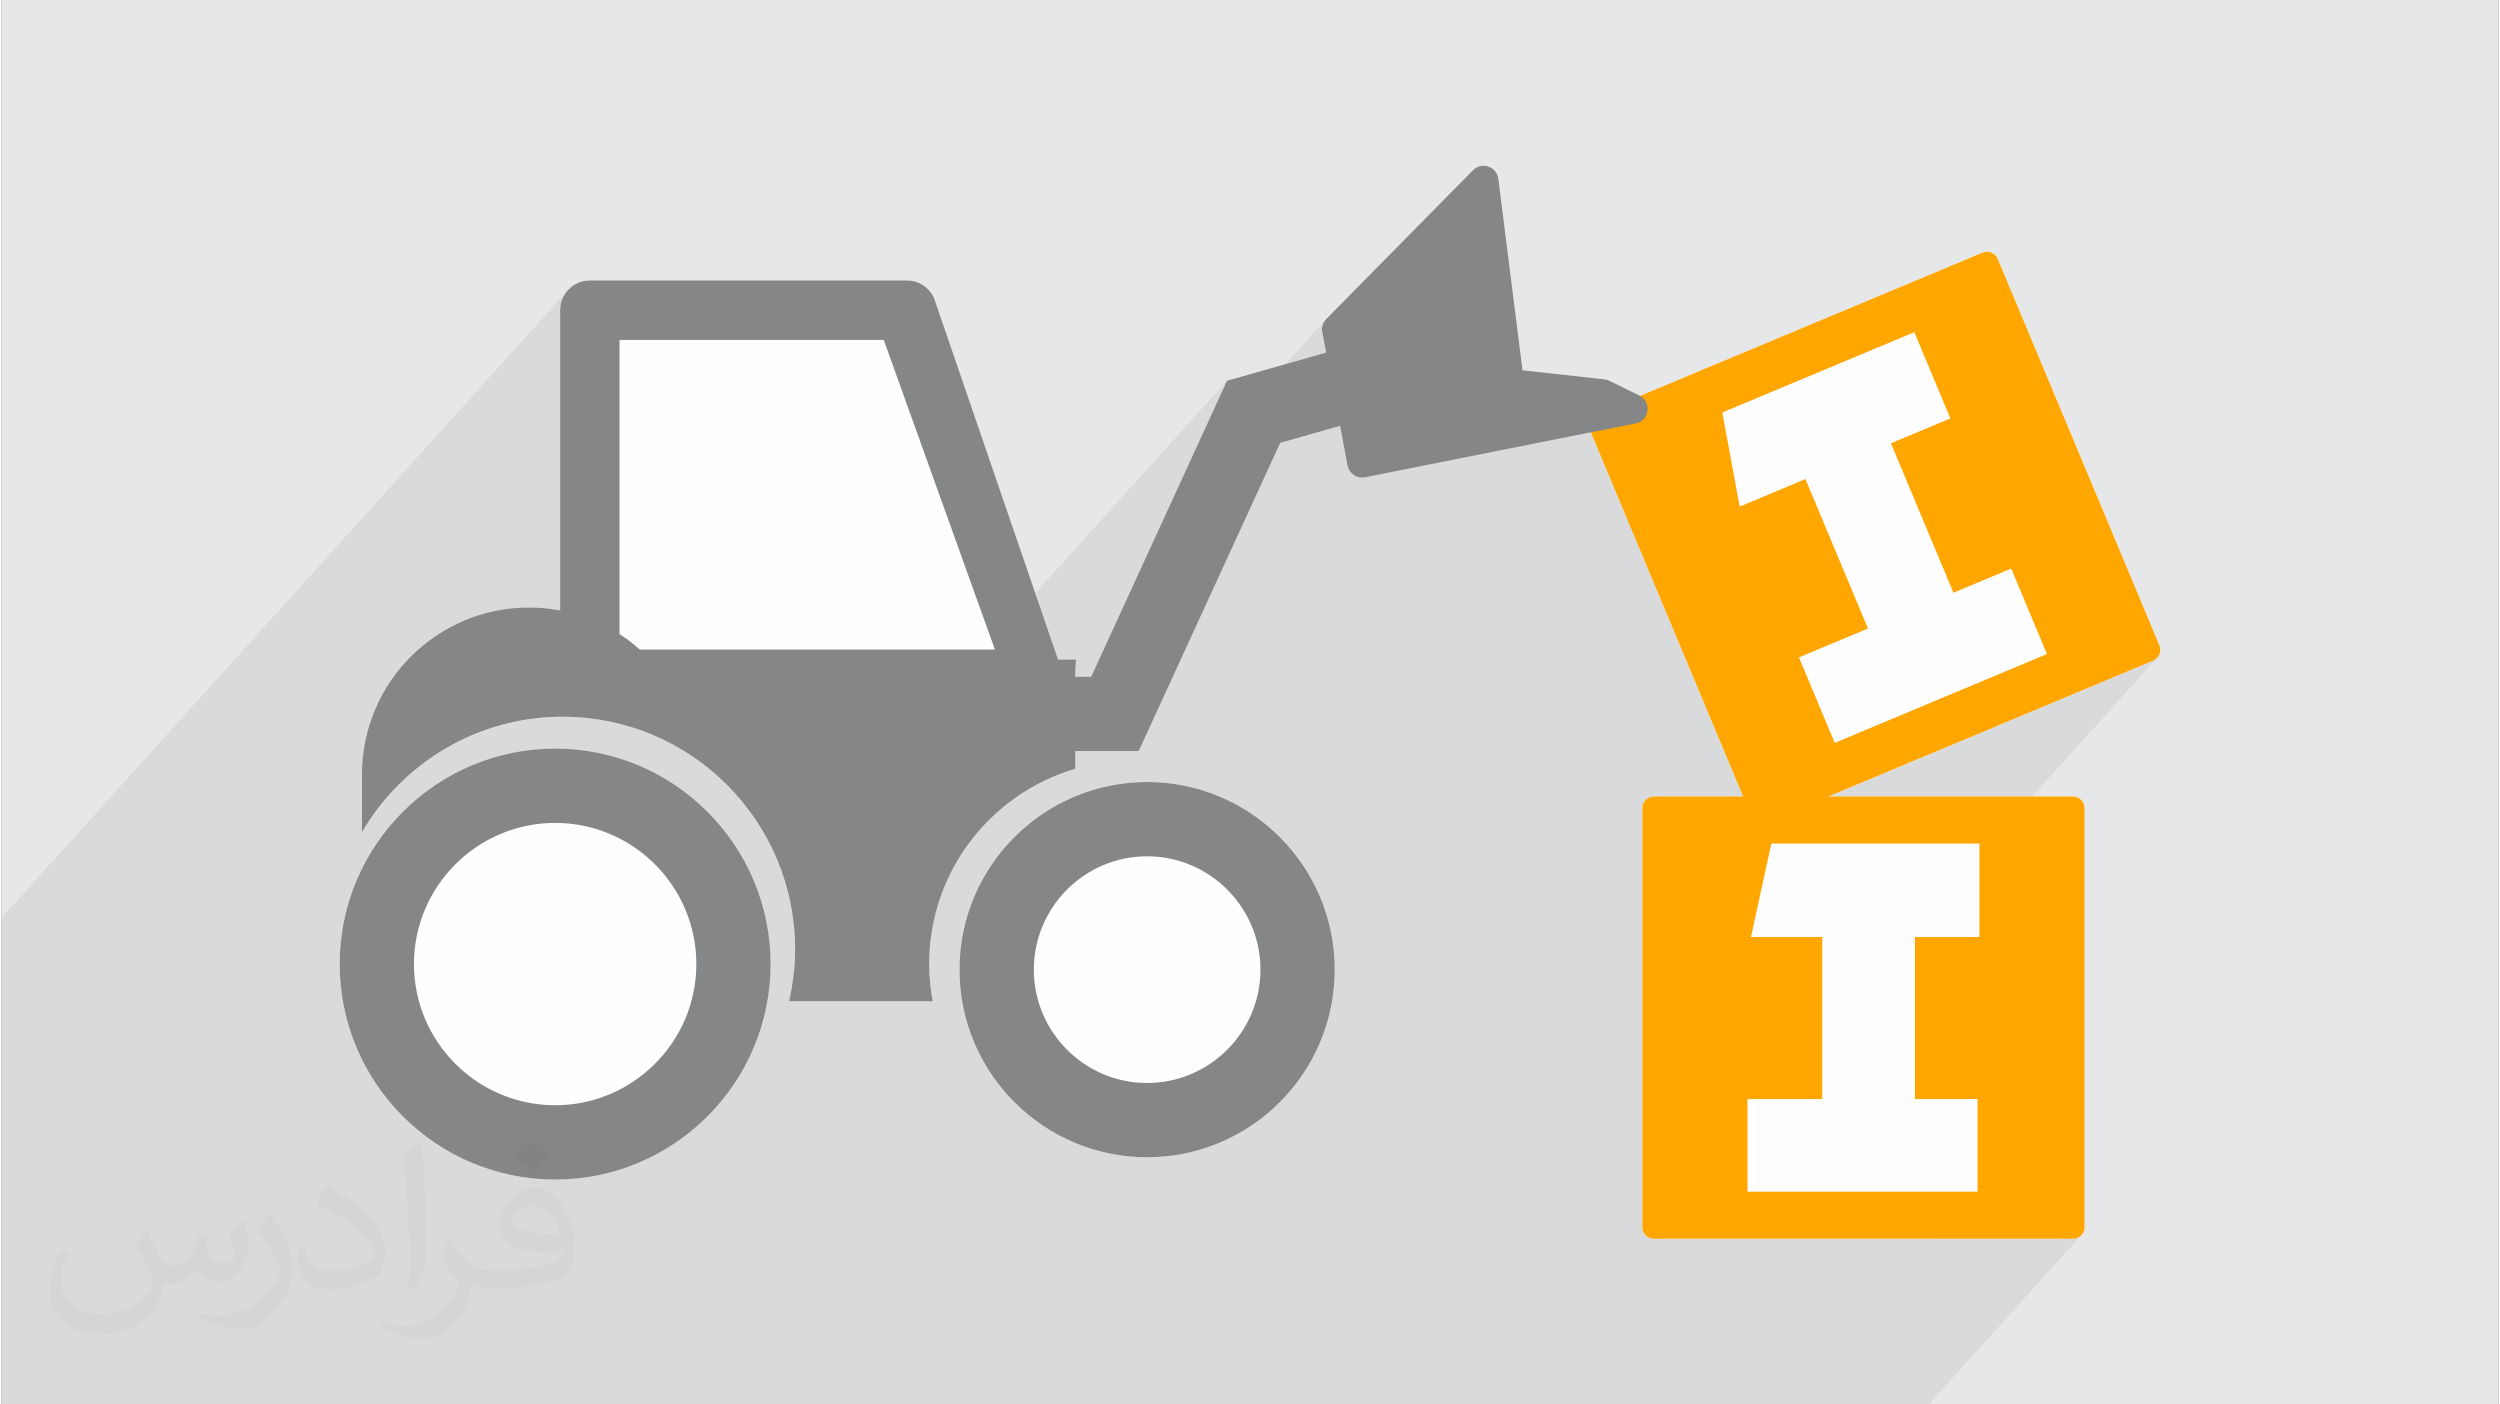
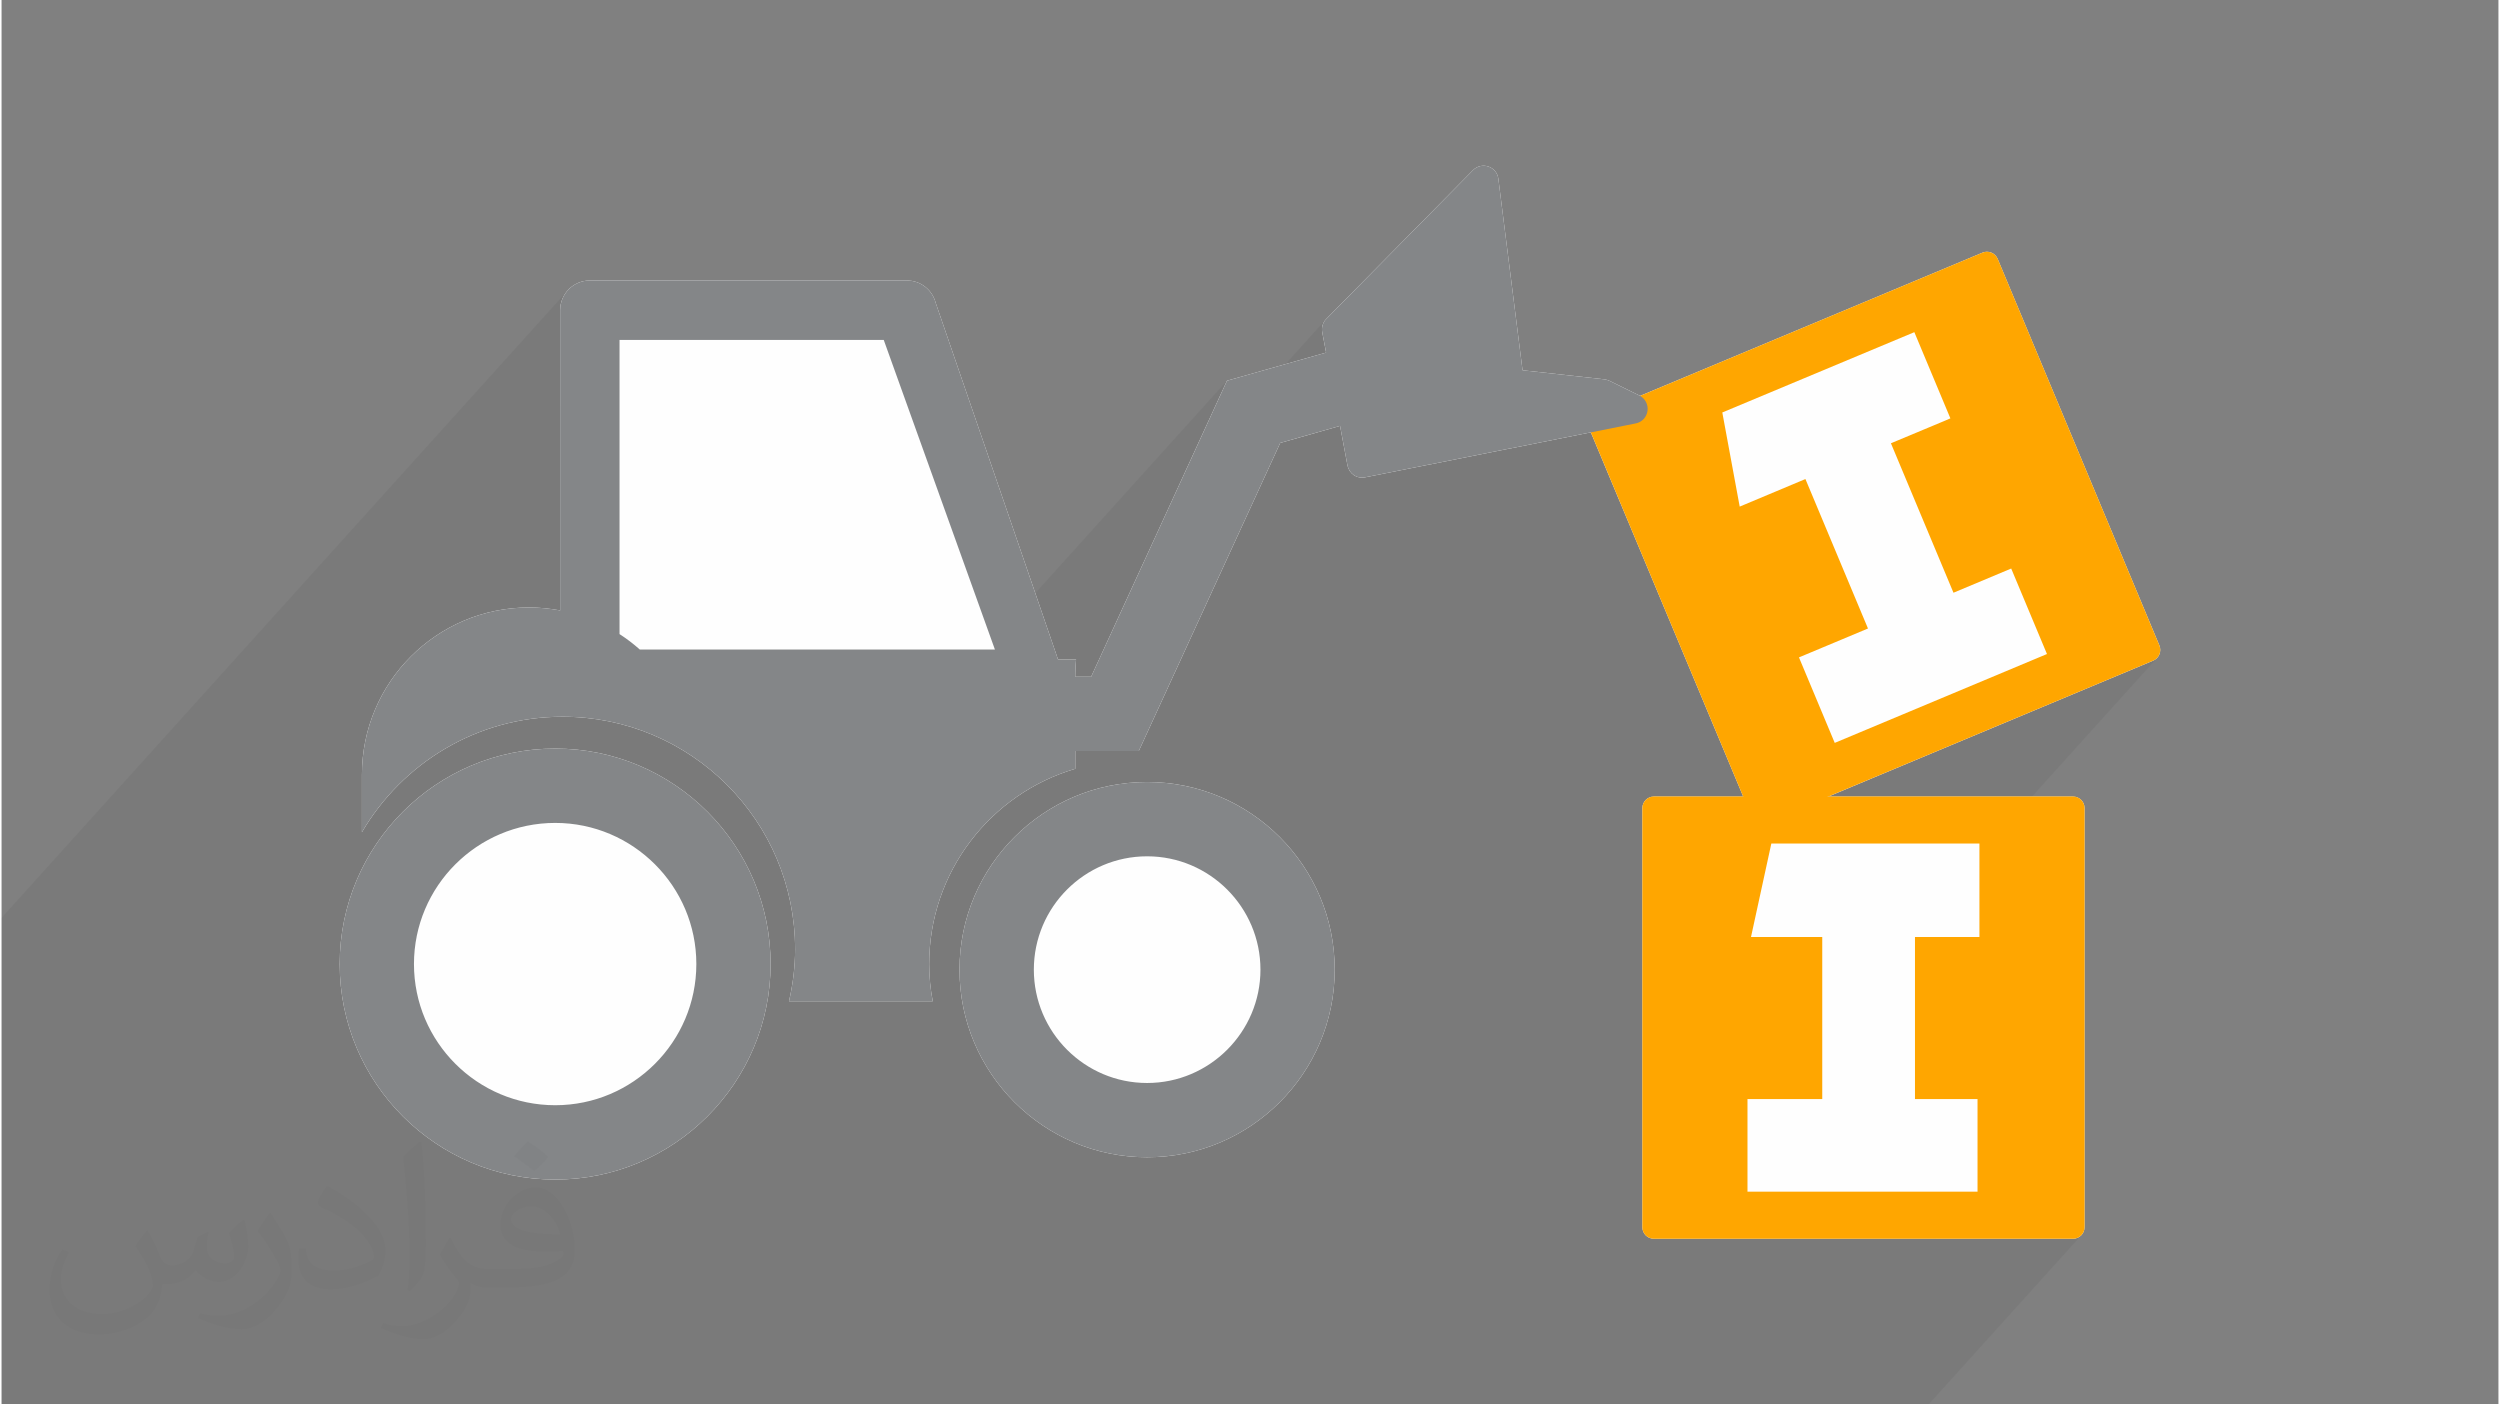
<svg xmlns="http://www.w3.org/2000/svg" xml:space="preserve" width="356px" height="200px" version="1.0" shape-rendering="geometricPrecision" text-rendering="geometricPrecision" image-rendering="optimizeQuality" fill-rule="evenodd" clip-rule="evenodd" viewBox="0 0 35600 20025">
  <rect x="0" y="0" width="35600" height="20025" fill="#808080" stroke="none" />
  <g id="Layer_x0020_1">
    <g id="_2004937818384">
-       <path fill="#E6E7E8" d="M0 0l35600 0 0 20025 -35600 0 0 -20025z" />
      <path fill="#373435" fill-opacity="0.078" d="M0 13087l8088 -8963 -52 62 -39 72 -24 80 -9 85 0 1363 847 -939 0 4194 38 25 38 26 36 26 37 28 35 27 36 29 35 29 34 30 4913 0 3459 -3833 -643 1400 2058 -2280 -17 19 -14 21 -12 23 -9 24 -6 25 -2 25 0 26 3 26 55 290 -2502 2773 -525 1145 2373 -2630 853 -243 106 565 5 21 8 20 8 19 11 18 12 16 14 16 15 14 17 13 14 8 14 8 14 6 15 5 15 4 15 3 16 2 15 0 5 0 6 0 5 0 5 -1 5 0 5 -1 5 -1 5 -1 3000 -597 238 -264 0 0 -20 25 0 0 -15 28 0 0 -9 31 0 0 -3 31 0 0 3 33 0 0 10 32 17 40 640 -128 32 -9 30 -14 27 -18 24 -22 -569 631 328 786 1362 -1510 248 1342 937 -393 241 575 978 -1085 752 -314 96 -41 -1659 1840 484 1156 -790 875 316 756 3026 -1267 -1054 1169 2569 -1075 29 -16 0 0 24 -20 1 -1 0 0 -4773 5290 0 153 1322 -1465 815 0 104 0 -3276 3631 3249 0 -605 671 1966 0 33 -3 0 0 31 -10 0 0 28 -15 0 0 25 -20 -2176 2411 -27475 0 0 -6938zm29651 4527l0 0 0 0 0 0z" />
      <g>
        <path fill="#FEFEFE" d="M7894 10673c-1695,0 -3073,1378 -3073,3072 0,1695 1378,3073 3073,3073 1693,0 3071,-1378 3071,-3073 0,-1694 -1378,-3072 -3071,-3072zm15458 -5034l-426 -209c-22,-10 -45,-18 -69,-21l-1171 -130 -345 -2731c-10,-81 -66,-148 -143,-174 -76,-26 -161,-6 -218,52l-2093 2122c-49,49 -70,120 -57,189l55 290 -1413 401 -1937 4221 -226 0 0 -35c0,-73 5,-143 11,-211l-257 0 -1744 -5084c-49,-189 -217,-320 -411,-320l-4521 0c-234,0 -423,191 -423,424l0 4280c-144,-26 -291,-42 -442,-42 -1316,0 -2384,1067 -2384,2384l0 820c576,-983 1640,-1646 2861,-1646 1830,0 3315,1485 3315,3315 0,255 -32,503 -87,742l2050 0c-33,-172 -51,-349 -51,-530 0,-1319 879,-2430 2083,-2785l0 -253 905 0 2017 -4393 853 -243 106 565c12,56 44,105 90,137 35,24 77,36 118,36 15,0 28,-1 41,-4l3861 -769c88,-17 157,-90 168,-180 12,-90 -35,-178 -116,-218zm-7019 5511c-1475,0 -2675,1199 -2675,2675 0,1475 1200,2675 2675,2675 1475,0 2675,-1200 2675,-2675 0,-1476 -1200,-2675 -2675,-2675z" />
        <g>
          <path fill="#FEFEFE" d="M22731 5908l5513 -2306c83,-35 181,5 216,89l2306 5512c35,84 -5,181 -88,216l-5513 2307c-83,35 -181,-5 -216,-89l-2306 -5512c-35,-84 4,-181 88,-217z" />
          <path fill="#FEFEFE" d="M23559 11357l5975 0c91,0 165,74 165,165l0 5975c0,91 -74,165 -165,165l-5975 0c-91,0 -165,-74 -165,-165l0 -5975c0,-91 74,-165 165,-165z" />
        </g>
        <g>
          <path fill="#FFA600" d="M22731 5908l5513 -2306c83,-35 181,5 216,88l2306 5513c35,84 -5,181 -88,216l-5513 2306c-83,36 -181,-4 -216,-88l-2306 -5512c-35,-84 4,-182 88,-217zm4541 -1172l514 1229 -96 41 -752 314 892 2131 823 -345 510 1219 -3026 1267 -510 -1219 984 -412 -892 -2131 -937 393 -248 -1342 2738 -1145z" />
          <path fill="#FFA600" d="M23559 11356l5975 0c91,0 165,75 165,166l0 5975c0,91 -74,165 -165,165l-5975 0c-91,0 -165,-74 -165,-165l0 -5975c0,-91 74,-166 165,-166zm4641 671l0 1333 -104 0 -815 0 0 2310 892 0 0 1321 -3280 0 0 -1321 1066 0 0 -2310 -1016 0 290 -1333 2967 0z" />
        </g>
        <path fill="#848688" d="M7894 10673c-1695,0 -3073,1378 -3073,3072 0,1695 1378,3073 3073,3073 1693,0 3071,-1378 3071,-3073 0,-1694 -1378,-3072 -3071,-3072zm0 5085c-1111,0 -2014,-903 -2014,-2013 0,-1109 903,-2012 2014,-2012 1109,0 2012,903 2012,2012 0,1110 -903,2013 -2012,2013zm8439 -4608c-1475,0 -2675,1199 -2675,2675 0,1475 1200,2675 2675,2675 1475,0 2675,-1200 2675,-2675 0,-1476 -1200,-2675 -2675,-2675zm0 4291c-891,0 -1615,-726 -1615,-1616 0,-891 724,-1616 1615,-1616 890,0 1616,725 1616,1616 0,890 -726,1616 -1616,1616zm7019 -9802l-426 -209c-22,-10 -45,-18 -69,-21l-1171 -130 -345 -2731c-10,-81 -66,-148 -143,-174 -76,-26 -161,-6 -218,52l-2093 2122c-49,49 -70,120 -57,189l55 290 -1413 401 -1937 4221 -226 0 0 -35c0,-73 5,-143 11,-211l-257 0 -1744 -5084c-49,-189 -217,-320 -411,-320l-4521 0c-234,0 -423,191 -423,424l0 4280c-144,-26 -291,-42 -442,-42 -1316,0 -2384,1067 -2384,2384l0 820c576,-983 1640,-1646 2861,-1646 1830,0 3315,1485 3315,3315 0,255 -32,503 -87,742l2050 0c-33,-172 -51,-349 -51,-530 0,-1319 879,-2430 2083,-2785l0 -253 905 0 2017 -4393 853 -243 106 565c12,56 44,105 90,137 35,24 77,36 118,36 15,0 28,-1 41,-4l3861 -769c88,-17 157,-90 168,-180 12,-90 -35,-178 -116,-218zm-14252 3622c-91,-81 -186,-154 -289,-220l0 -4194 3767 0 1585 4414 -5063 0z" />
      </g>
      <path fill="#373435" fill-opacity="0.031" d="M2082 17547c68,103 112,202 155,312 32,64 49,183 199,183 44,0 107,-14 163,-45 63,-33 111,-83 136,-159l60 -202 146 -72 10 10c-20,76 -25,149 -25,206 0,169 146,233 262,233 68,0 129,-33 129,-95 0,-80 -34,-216 -78,-338 68,-68 136,-136 214,-191l12 6c34,144 53,286 53,381 0,93 -41,196 -75,264 -70,132 -194,237 -344,237 -114,0 -241,-57 -328,-163l-5 0c-82,102 -208,194 -412,194l-63 0c-10,134 -39,229 -83,314 -121,237 -480,404 -818,404 -470,0 -706,-272 -706,-633 0,-223 73,-431 185,-578l92 38c-70,134 -116,261 -116,385 0,338 274,499 592,499 293,0 657,-187 723,-404 -25,-237 -114,-349 -250,-565 41,-72 94,-144 160,-221l12 0zm5421 -1274c99,62 196,136 291,220 -53,75 -119,143 -201,203 -95,-77 -190,-143 -287,-213 66,-74 131,-146 197,-210zm51 926c-160,0 -291,105 -291,183 0,167 320,219 703,217 -48,-196 -216,-400 -412,-400zm-359 895c208,0 390,-6 529,-41 155,-40 286,-118 286,-172 0,-14 0,-31 -5,-45 -87,8 -187,8 -274,8 -281,0 -498,-64 -582,-222 -22,-44 -37,-93 -37,-149 0,-153 66,-303 182,-406 97,-85 204,-138 313,-138 197,0 354,158 464,408 60,136 102,293 102,491 0,132 -37,243 -119,326 -153,148 -435,204 -867,204l-196 0 0 0 -51 0c-107,0 -184,-19 -245,-66l-10 0c3,25 5,49 5,72 0,97 -32,221 -97,320 -192,286 -400,410 -580,410 -182,0 -405,-70 -606,-161l36 -70c65,27 155,45 279,45 325,0 752,-313 805,-618 -12,-25 -33,-58 -65,-93 -95,-113 -155,-208 -211,-307 48,-95 92,-171 133,-240l17 -2c139,283 265,446 546,446l44 0 0 0 204 0zm-1408 299c24,-130 27,-276 27,-413l0 -202c0,-377 -49,-926 -88,-1282 68,-75 163,-161 238,-219l22 6c51,450 63,971 63,1452 0,126 -5,249 -17,340 -7,114 -73,200 -214,332l-31 -14zm-1449 -596c7,177 94,317 398,317 189,0 349,-49 526,-134 32,-14 49,-33 49,-49 0,-111 -85,-258 -228,-392 -139,-126 -323,-237 -495,-311 -59,-25 -78,-52 -78,-77 0,-51 68,-158 124,-235l19 -2c197,103 418,256 580,427 148,157 240,316 240,489 0,128 -38,249 -102,361 -215,109 -446,192 -674,192 -277,0 -466,-130 -466,-436 0,-33 0,-84 12,-150l95 0zm-501 -503l173 278c63,103 121,215 121,392l0 227c0,183 -117,379 -306,573 -148,132 -279,188 -400,188 -180,0 -386,-56 -624,-159l27 -70c75,20 162,37 269,37 342,-2 692,-252 852,-557 19,-35 27,-68 27,-91 0,-35 -20,-74 -34,-109 -88,-165 -185,-315 -292,-454 56,-88 112,-173 173,-257l14 2z" />
    </g>
  </g>
</svg>